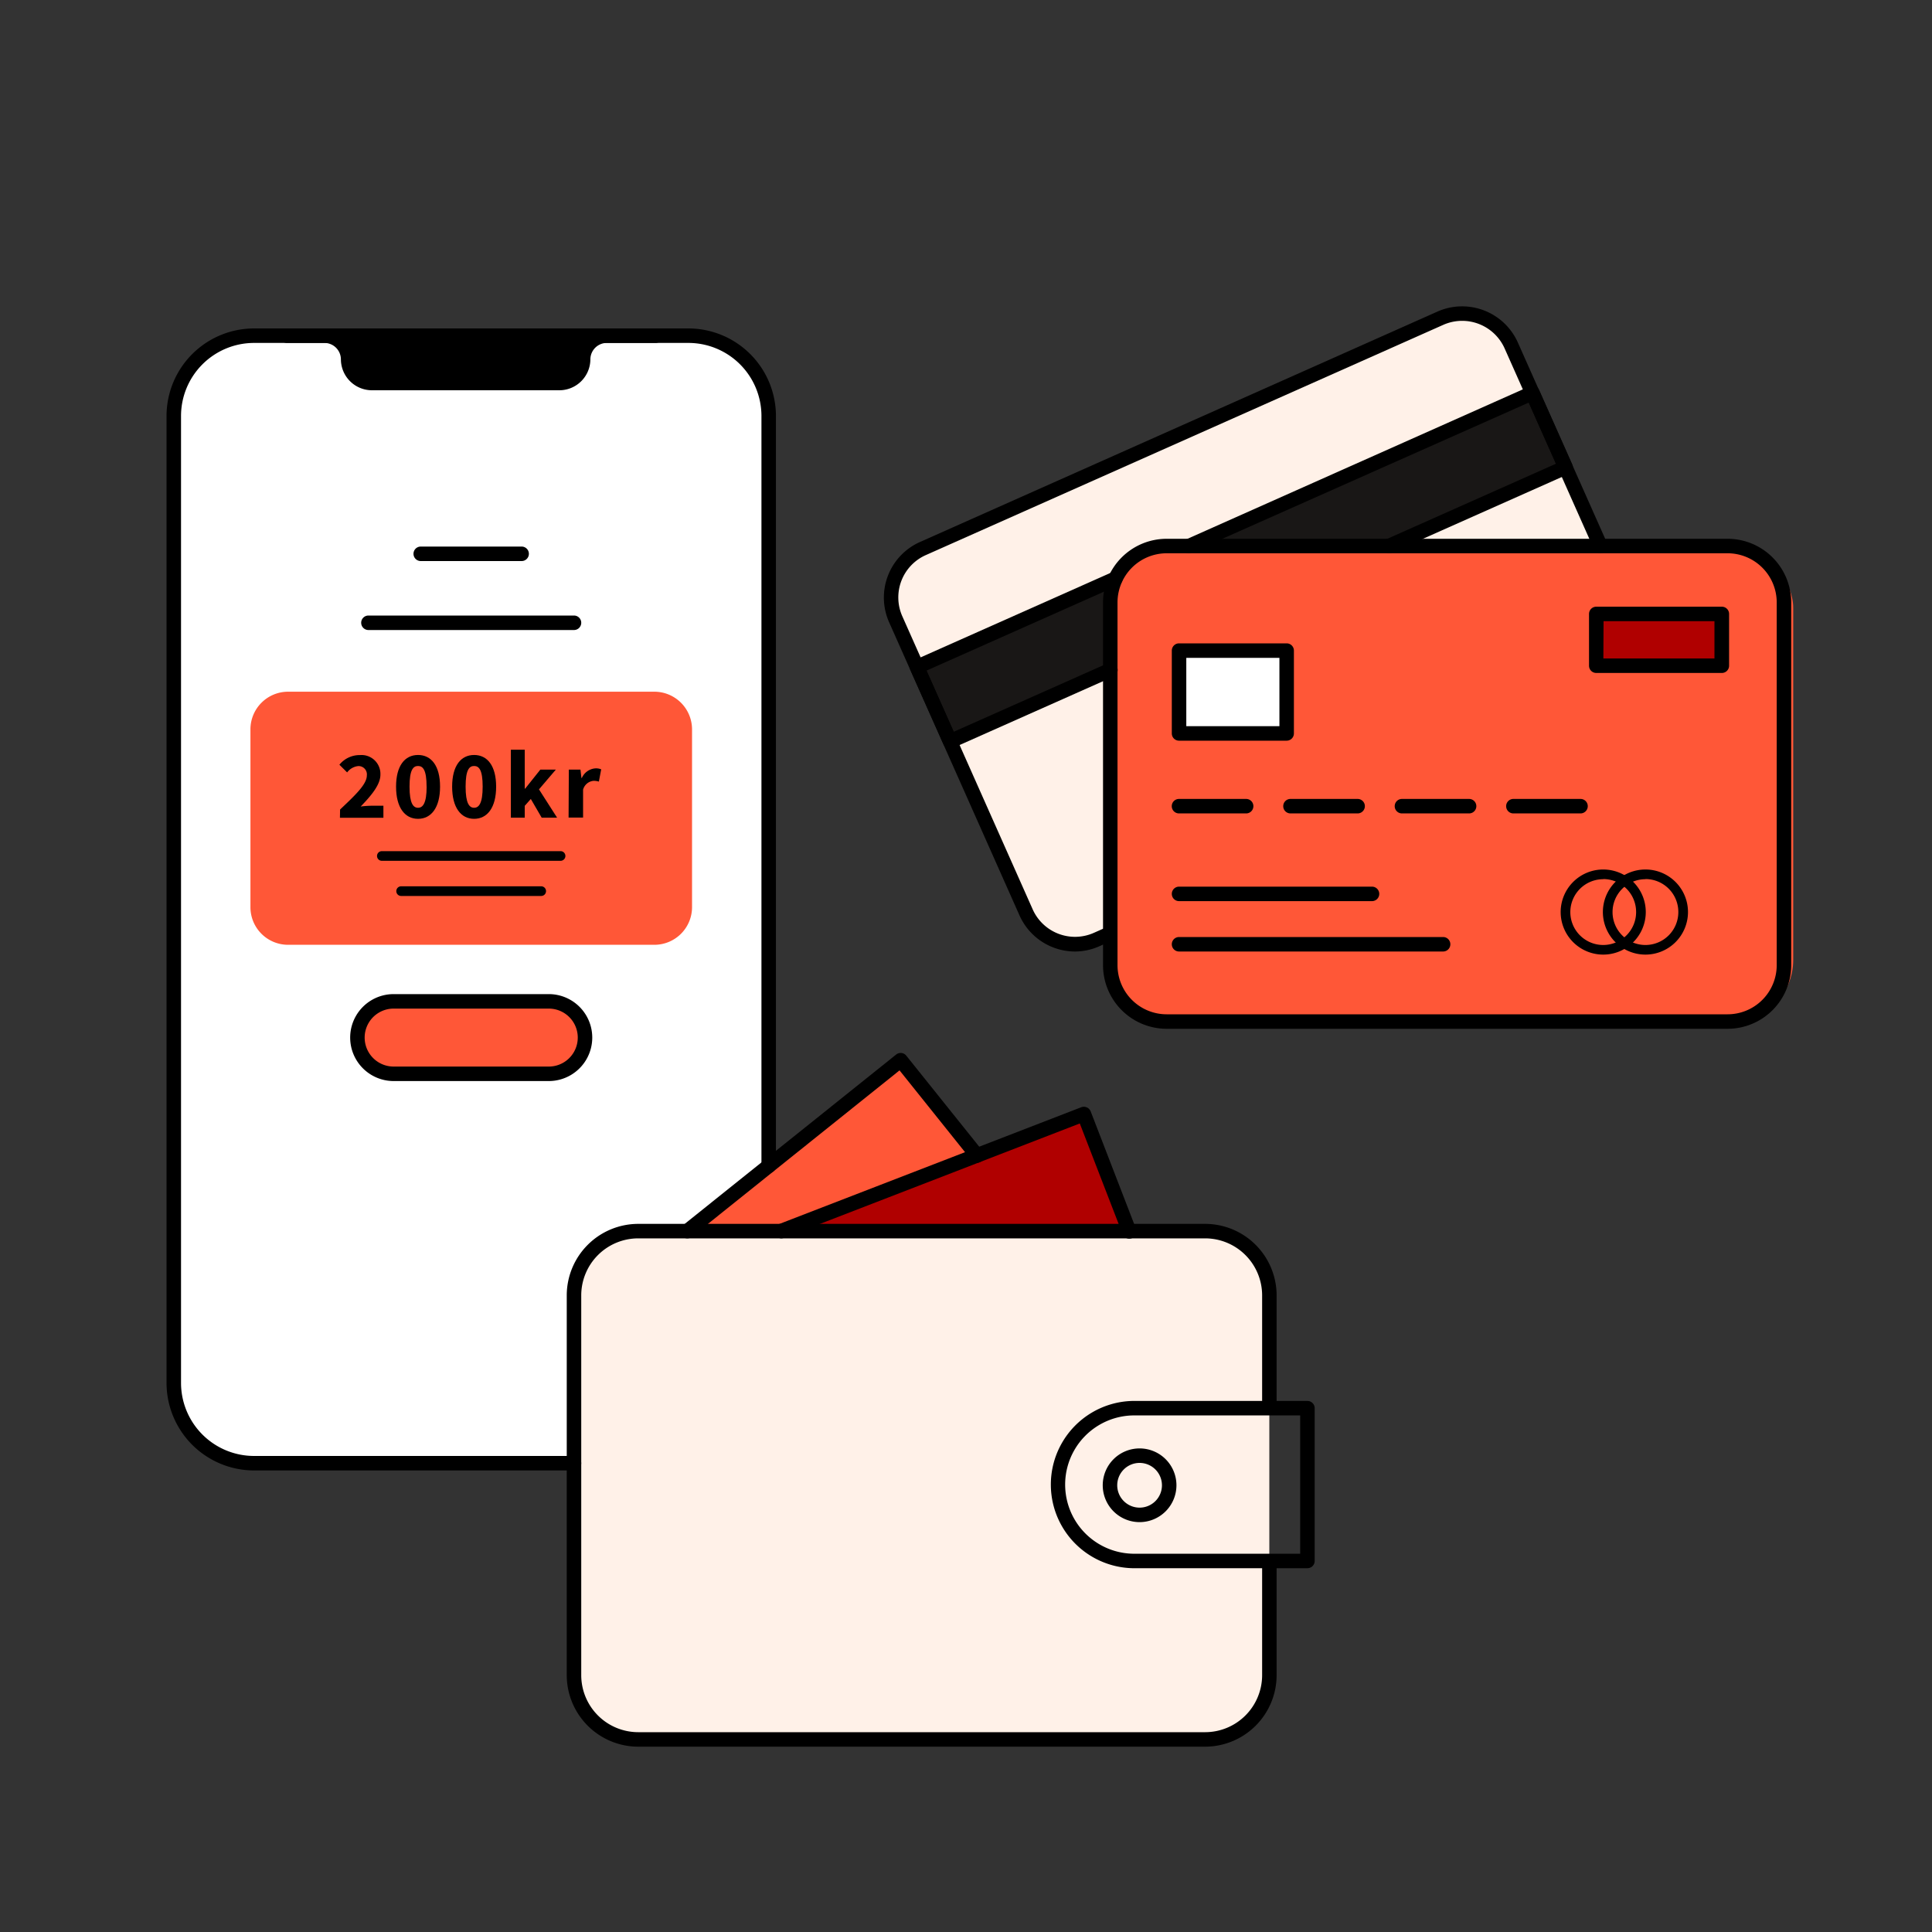
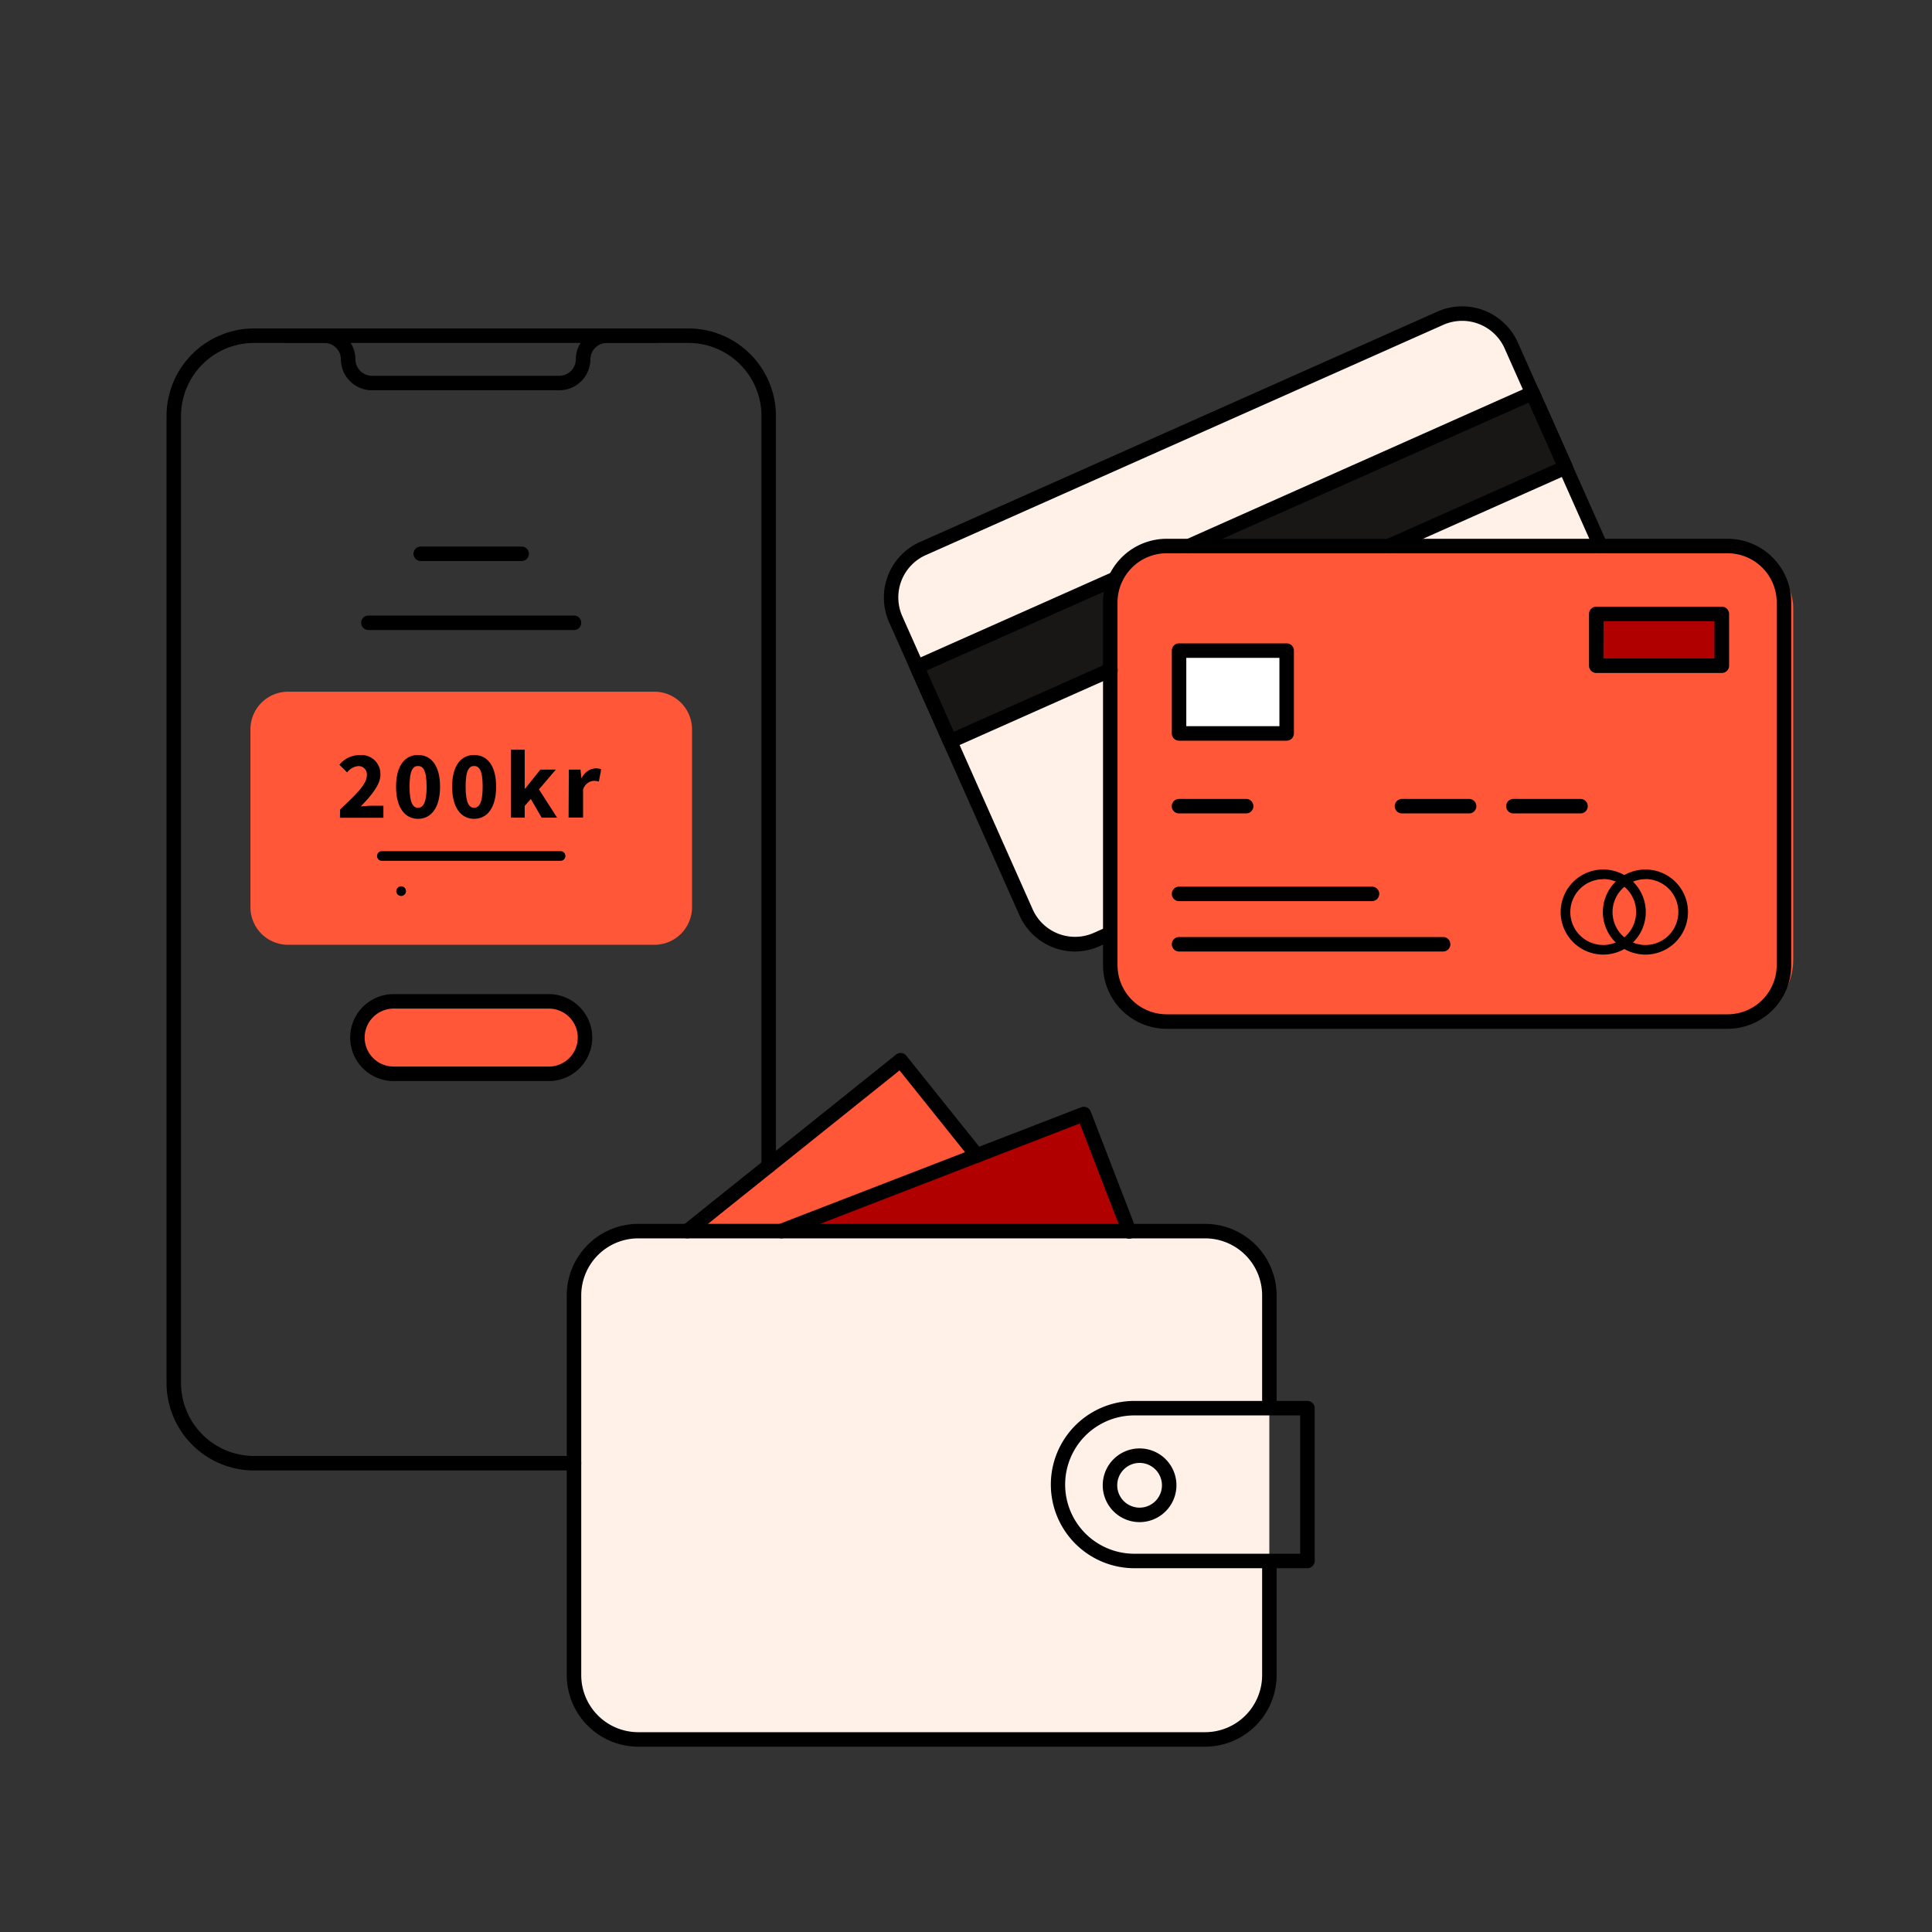
<svg xmlns="http://www.w3.org/2000/svg" viewBox="0 0 400 400">
  <rect x="0" y="0" width="400" height="400" fill="#333333" stroke="none" />
  <defs>
    <style>.cls-1{fill:#fff;}.cls-2{fill:#ff5737;}.cls-3{fill:#191716;}.cls-4{fill:#fff1e8;}.cls-5{fill:#b00000;}.cls-6{fill:none;}</style>
  </defs>
  <g id="Farger">
-     <rect class="cls-1" x="35.98" y="69.46" width="123.17" height="233.48" rx="17.64" />
    <rect class="cls-2" x="229.81" y="113.05" width="141.46" height="98.5" rx="12.8" />
    <polygon class="cls-3" points="231.26 119.22 229.81 125.85 229.81 138.78 196.71 153.51 189.85 138.11 231.26 119.22" />
    <polygon class="cls-3" points="247.01 113.05 289.8 113.05 324.14 96.81 316.92 80.59 247.01 113.05" />
    <path class="cls-4" d="M189.85,138.11l41.41-18.89s2.41-7.07,14.92-6.17L318,80.59,312.2,70.24s-3.86-8.86-15.88-3.51l-103.46,46s-11.44,2.55-6.53,17.43Z" />
    <path class="cls-4" d="M229.81,138.78V192.5s-10.91,7.57-18.14-4.95-15-34-15-34Z" />
    <polygon class="cls-4" points="289.8 113.05 330.46 113.05 324.14 96.81 289.8 113.05" />
    <rect class="cls-1" x="243.58" y="134.7" width="23.02" height="17.14" />
    <rect class="cls-5" x="330.46" y="127.11" width="26.03" height="10.72" />
    <rect class="cls-2" x="53.35" y="144.75" width="88.43" height="49.36" rx="6.07" />
    <rect class="cls-4" x="118.84" y="254.89" width="143.96" height="105.24" rx="11.81" />
    <polygon class="cls-2" points="143.43 254.84 186.47 219.5 202.28 239.24 163.27 255.15 143.43 254.84" />
    <polygon class="cls-5" points="224.37 230.7 233.48 254.84 163.27 255.15 224.37 230.7" />
    <rect class="cls-2" x="73.97" y="207.27" width="47.18" height="15.06" rx="7.53" />
  </g>
  <g id="Layer_1" data-name="Layer 1">
    <rect class="cls-6" width="400" height="400" />
    <path d="M357.68,213H241.54a13.18,13.18,0,0,1-13.17-13.16V124.71a13.18,13.18,0,0,1,13.17-13.16H357.68a13.18,13.18,0,0,1,13.17,13.16v75.17A13.18,13.18,0,0,1,357.68,213ZM241.54,114.55a10.18,10.18,0,0,0-10.17,10.16v75.17A10.18,10.18,0,0,0,241.54,210H357.68a10.18,10.18,0,0,0,10.17-10.16V124.71a10.18,10.18,0,0,0-10.17-10.16Z" />
    <path d="M222.59,197a12.6,12.6,0,0,1-11.51-7.47l-27-60.7a12.59,12.59,0,0,1,6.38-16.61L297.63,64.5a12.63,12.63,0,0,1,16.61,6.38l18.49,41.56a1.5,1.5,0,0,1-2.74,1.22L311.5,72.1a9.63,9.63,0,0,0-12.65-4.86L191.67,114.93a9.59,9.59,0,0,0-4.86,12.65l27,60.7a9.6,9.6,0,0,0,12.65,4.86l2.79-1.24a1.5,1.5,0,0,1,1.22,2.74l-2.79,1.24A12.48,12.48,0,0,1,222.59,197Z" />
    <path d="M196.71,155a1.4,1.4,0,0,1-.54-.1,1.46,1.46,0,0,1-.83-.79l-6.86-15.4a1.51,1.51,0,0,1,.76-2l41.11-18.29a1.5,1.5,0,0,1,1.22,2.74l-39.74,17.68,5.64,12.66,31.79-14.14a1.5,1.5,0,1,1,1.22,2.74l-33.16,14.75A1.49,1.49,0,0,1,196.71,155Z" />
    <path d="M246.18,114.55a1.5,1.5,0,0,1-.61-2.87L316.67,80a1.49,1.49,0,0,1,2,.76l6.86,15.41a1.5,1.5,0,0,1,0,1.14,1.53,1.53,0,0,1-.79.83l-36.49,16.24a1.5,1.5,0,1,1-1.22-2.74l35.12-15.63-5.64-12.66-69.74,31A1.41,1.41,0,0,1,246.18,114.55Z" />
    <path d="M331.94,197.64a8.81,8.81,0,1,1,8.8-8.8A8.81,8.81,0,0,1,331.94,197.64Zm0-15.61a6.81,6.81,0,1,0,6.8,6.81A6.81,6.81,0,0,0,331.94,182Z" />
    <path d="M340.67,197.64a8.81,8.81,0,1,1,8.81-8.8A8.81,8.81,0,0,1,340.67,197.64Zm0-15.61a6.81,6.81,0,1,0,6.81,6.81A6.81,6.81,0,0,0,340.67,182Z" />
    <path d="M258,168.41h-13.9a1.5,1.5,0,0,1,0-3H258a1.5,1.5,0,0,1,0,3Z" />
-     <path d="M281.08,168.41h-13.9a1.5,1.5,0,0,1,0-3h13.9a1.5,1.5,0,0,1,0,3Z" />
    <path d="M304.16,168.41h-13.9a1.5,1.5,0,0,1,0-3h13.9a1.5,1.5,0,0,1,0,3Z" />
    <path d="M327.23,168.41h-13.9a1.5,1.5,0,0,1,0-3h13.9a1.5,1.5,0,0,1,0,3Z" />
    <path d="M356.49,139.33h-26a1.5,1.5,0,0,1-1.5-1.5V127.11a1.5,1.5,0,0,1,1.5-1.5h26a1.5,1.5,0,0,1,1.5,1.5v10.72A1.5,1.5,0,0,1,356.49,139.33Zm-24.53-3h23v-7.72H332Z" />
    <path d="M266.39,153.35H244.11a1.5,1.5,0,0,1-1.5-1.5V134.7a1.5,1.5,0,0,1,1.5-1.5h22.28a1.5,1.5,0,0,1,1.5,1.5v17.15A1.5,1.5,0,0,1,266.39,153.35Zm-20.78-3h19.28V136.2H245.61Z" />
    <path d="M284.06,186.57H244.11a1.5,1.5,0,0,1,0-3h39.95a1.5,1.5,0,0,1,0,3Z" />
    <path d="M298.78,197H244.11a1.5,1.5,0,0,1,0-3h54.67a1.5,1.5,0,0,1,0,3Z" />
    <path d="M249.51,361.63H132.14a14.82,14.82,0,0,1-14.8-14.8V268.19a14.82,14.82,0,0,1,14.8-14.8H249.51a14.82,14.82,0,0,1,14.8,14.8v22.2a1.5,1.5,0,0,1-3,0v-22.2a11.81,11.81,0,0,0-11.8-11.8H132.14a11.81,11.81,0,0,0-11.8,11.8v78.64a11.81,11.81,0,0,0,11.8,11.8H249.51a11.81,11.81,0,0,0,11.8-11.8V324.62a1.5,1.5,0,0,1,3,0v22.21A14.82,14.82,0,0,1,249.51,361.63Z" />
    <path d="M270.69,324.68H234.47a17.32,17.32,0,0,1,0-34.63h36.22a1.5,1.5,0,0,1,1.5,1.5v31.63A1.5,1.5,0,0,1,270.69,324.68Zm-36.22-31.63a14.32,14.32,0,0,0,0,28.63h34.72V293.05Z" />
    <path d="M235.94,315.14a7.63,7.63,0,1,1,7.63-7.63A7.64,7.64,0,0,1,235.94,315.14Zm0-12.26a4.63,4.63,0,1,0,4.63,4.63A4.64,4.64,0,0,0,235.94,302.88Z" />
    <path d="M161.78,256.39a1.48,1.48,0,0,1-1.39-1,1.5,1.5,0,0,1,.85-1.94l62.58-24.19a1.52,1.52,0,0,1,2,.86l9.34,24.19a1.5,1.5,0,1,1-2.79,1.08l-8.81-22.79-61.18,23.65A1.52,1.52,0,0,1,161.78,256.39Z" />
    <path d="M142.29,256.39a1.5,1.5,0,0,1-.94-2.67l44.19-35.39a1.49,1.49,0,0,1,2.1.24l15.81,19.73a1.5,1.5,0,1,1-2.34,1.88l-14.87-18.57-43,34.45A1.52,1.52,0,0,1,142.29,256.39Z" />
    <path d="M118.84,304.44H52.6a18.14,18.14,0,0,1-18.12-18.12V86.08A18.14,18.14,0,0,1,52.6,68h89.93a18.14,18.14,0,0,1,18.12,18.12V241.39a1.5,1.5,0,0,1-3,0V86.08A15.13,15.13,0,0,0,142.53,71H52.6A15.13,15.13,0,0,0,37.48,86.08V286.32A15.13,15.13,0,0,0,52.6,301.44h66.24a1.5,1.5,0,0,1,0,3Z" />
-     <path d="M59.41,69.46h7.76a4.92,4.92,0,0,1,4.92,4.92h0A4.92,4.92,0,0,0,77,79.3h38.8a4.92,4.92,0,0,0,4.92-4.92h0a4.92,4.92,0,0,1,4.92-4.92h10.07" />
    <path d="M115.81,80.8H77a6.43,6.43,0,0,1-6.42-6.42A3.42,3.42,0,0,0,67.17,71H59.41a1.5,1.5,0,0,1,0-3h7.76a6.43,6.43,0,0,1,6.42,6.42A3.42,3.42,0,0,0,77,77.8h38.8a3.42,3.42,0,0,0,3.42-3.42A6.43,6.43,0,0,1,125.64,68h10.08a1.5,1.5,0,0,1,0,3H125.64a3.42,3.42,0,0,0-3.41,3.42A6.43,6.43,0,0,1,115.81,80.8Z" />
    <path class="cls-2" d="M135.48,195.61H59.64a7.79,7.79,0,0,1-7.79-7.79V151a7.8,7.8,0,0,1,7.79-7.79h75.84a7.81,7.81,0,0,1,7.8,7.79v36.78A7.8,7.8,0,0,1,135.48,195.61ZM59.64,146.25A4.8,4.8,0,0,0,54.85,151v36.78a4.8,4.8,0,0,0,4.79,4.79h75.84a4.8,4.8,0,0,0,4.8-4.79V151a4.8,4.8,0,0,0-4.8-4.79Z" />
    <path d="M113.62,223.82H81.5a9,9,0,0,1,0-18h32.12a9,9,0,1,1,0,18Zm-32.12-15a6,6,0,0,0,0,12h32.12a6,6,0,1,0,0-12Z" />
    <path d="M118.84,130.44H76.28a1.5,1.5,0,0,1,0-3h42.56a1.5,1.5,0,0,1,0,3Z" />
    <path d="M108,116.16H87.11a1.5,1.5,0,1,1,0-3H108a1.5,1.5,0,1,1,0,3Z" />
    <path d="M116.06,178.22h-37a1,1,0,1,1,0-2h37a1,1,0,0,1,0,2Z" />
-     <path d="M112.05,185.5h-29a1,1,0,1,1,0-2h29a1,1,0,1,1,0,2Z" />
+     <path d="M112.05,185.5h-29a1,1,0,1,1,0-2a1,1,0,1,1,0,2Z" />
    <path d="M70.41,167.6c3.25-3.07,5.54-5.25,5.54-7.06a1.72,1.72,0,0,0-1.81-1.93,3.3,3.3,0,0,0-2.27,1.31l-1.6-1.59a5.4,5.4,0,0,1,4.27-2,3.91,3.91,0,0,1,4.22,4.05c0,2.15-2,4.43-4.08,6.6a19.82,19.82,0,0,1,2.13-.16h2.57v2.49h-9Z" />
    <path d="M82,162.87c0-4.34,1.82-6.56,4.55-6.56s4.56,2.22,4.56,6.56-1.83,6.66-4.56,6.66S82,167.2,82,162.87Zm6.32,0c0-3.49-.76-4.28-1.77-4.28s-1.76.79-1.76,4.28.78,4.37,1.76,4.37S88.33,166.34,88.33,162.87Z" />
    <path d="M93.61,162.87c0-4.34,1.82-6.56,4.55-6.56s4.56,2.22,4.56,6.56-1.83,6.66-4.56,6.66S93.61,167.2,93.61,162.87Zm6.32,0c0-3.49-.76-4.28-1.77-4.28s-1.76.79-1.76,4.28.78,4.37,1.76,4.37S99.93,166.34,99.93,162.87Z" />
    <path d="M105.77,155.22h2.87v8.07h.08l3.15-3.95h3.21l-3.49,4.09,3.75,5.86h-3.19l-2.25-3.87-1.26,1.42v2.45h-2.87Z" />
    <path d="M117.77,159.34h2.41l.2,1.74h.08a3.33,3.33,0,0,1,2.83-2,2.85,2.85,0,0,1,1.18.2l-.48,2.54a3.71,3.71,0,0,0-1.08-.16,2.48,2.48,0,0,0-2.19,1.83v5.78h-3Z" />
  </g>
</svg>